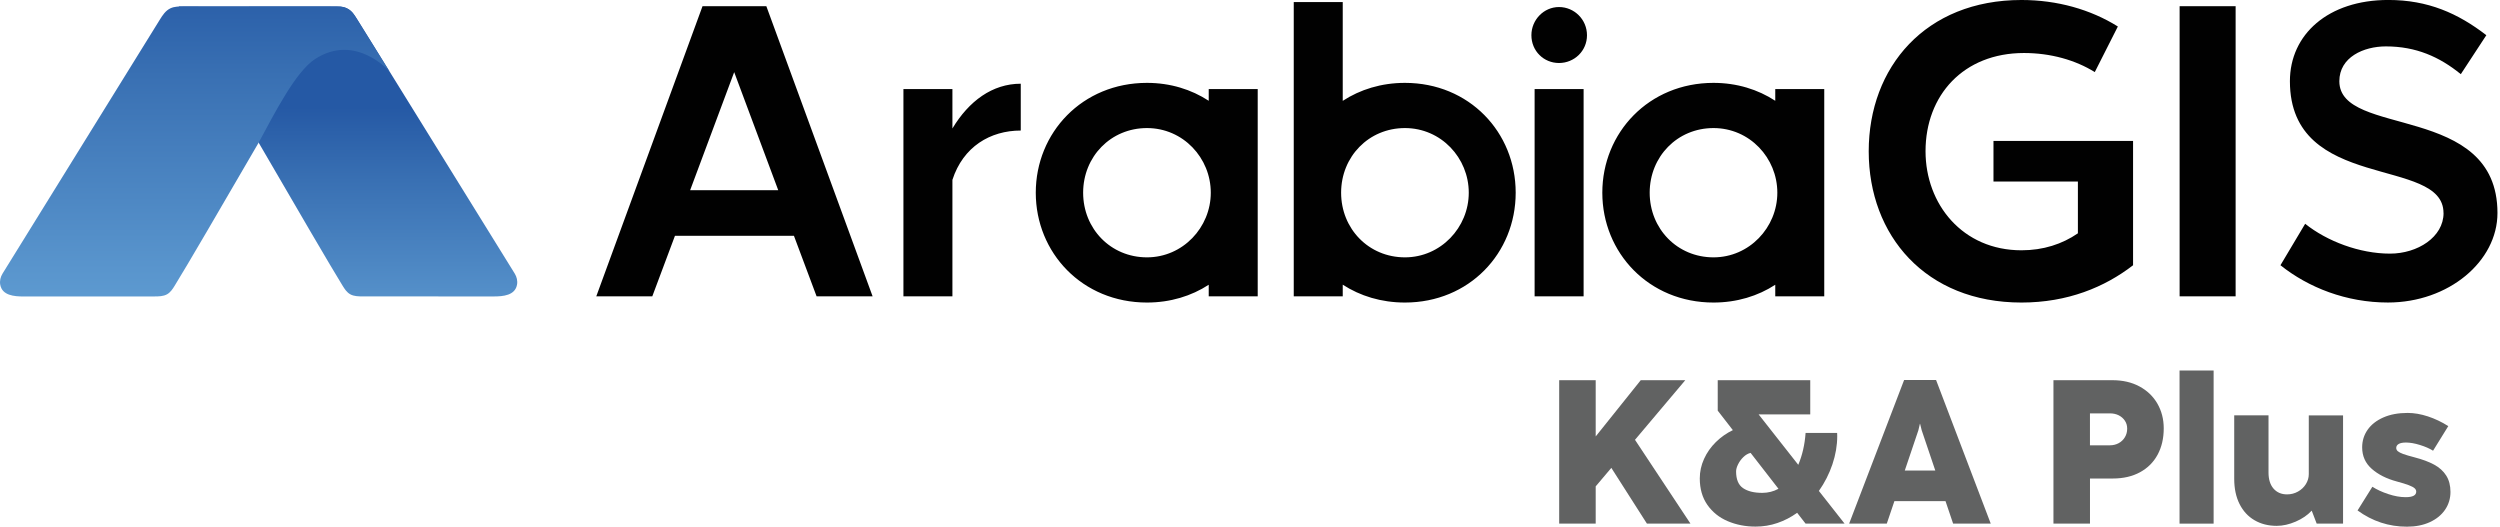
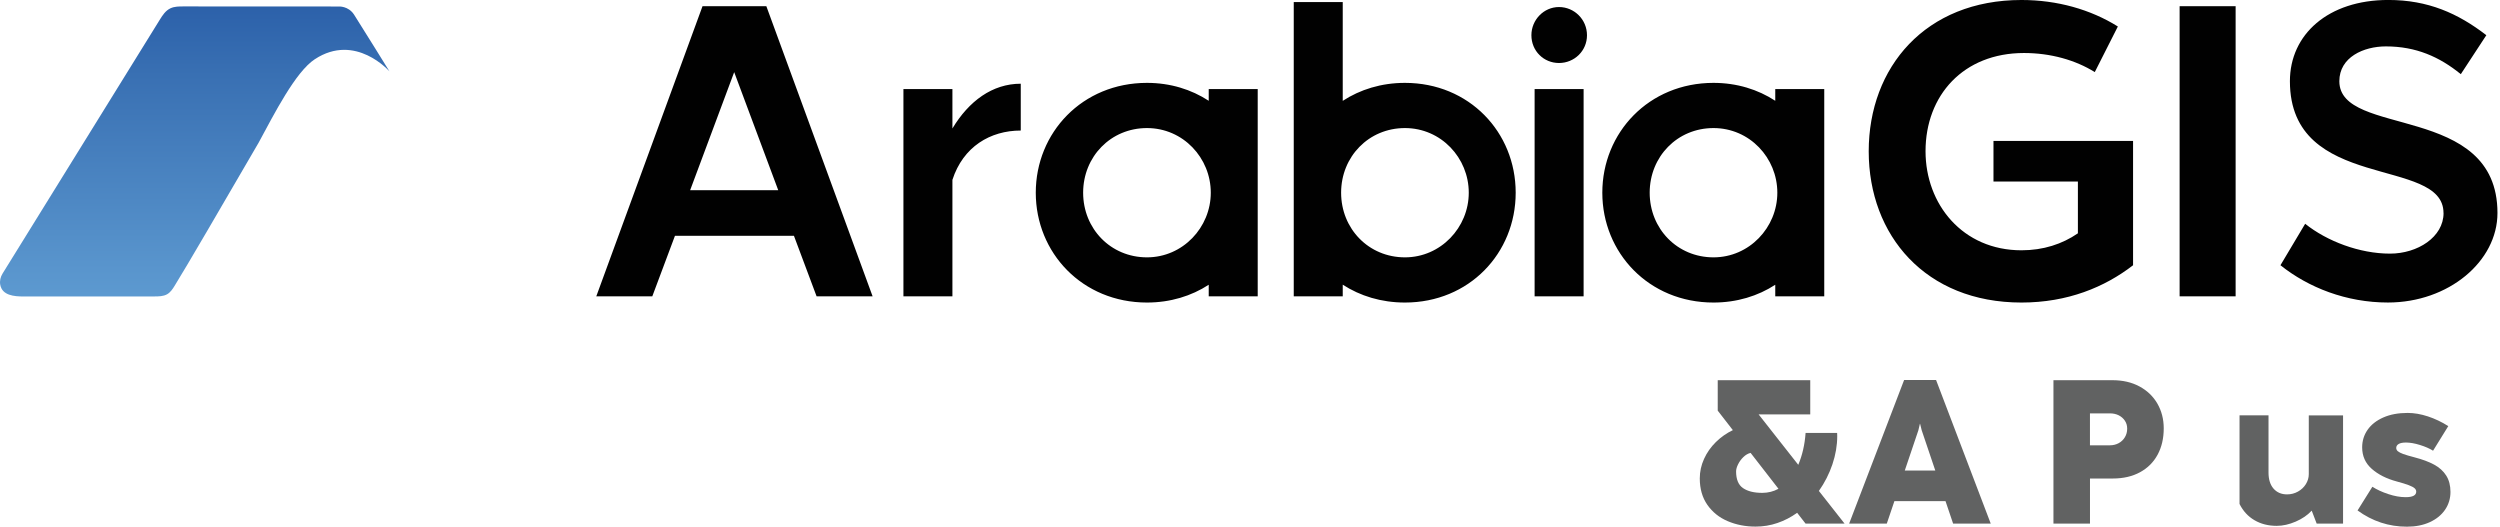
<svg xmlns="http://www.w3.org/2000/svg" width="356" height="75" viewBox="0 0 356 75" fill="none">
  <g clip-path="url(#clip0_2357_1934)">
    <path fill-rule="evenodd" clip-rule="evenodd" d="M109.125 0.884H100.038L84.911 42.197H92.887L96.112 33.581H113.058L116.283 42.197H124.259L109.128 0.884H109.121H109.125ZM244.001 36.647C238.841 36.647 234.915 32.575 234.915 27.441C234.915 22.308 238.845 18.236 244.001 18.236C249.158 18.236 253.092 22.488 253.092 27.441C253.092 32.395 249.102 36.647 244.001 36.647ZM252.797 42.197H259.773V12.686H252.797V14.352C250.333 12.743 247.335 11.801 244.001 11.801C234.796 11.801 228.17 18.882 228.17 27.441C228.17 36.001 234.796 43.082 244.001 43.082C247.335 43.082 250.333 42.151 252.797 40.549V42.2V42.197ZM200.062 36.647C194.901 36.647 190.975 32.575 190.975 27.441C190.975 22.308 194.905 18.236 200.062 18.236C205.218 18.236 209.152 22.488 209.152 27.441C209.152 32.395 205.162 36.647 200.062 36.647ZM184.23 0.295V42.197H191.206V40.538C193.685 42.147 196.7 43.082 200.062 43.082C209.208 43.082 215.834 36.061 215.834 27.441C215.834 18.822 209.208 11.801 200.062 11.801C196.7 11.801 193.685 12.746 191.206 14.362V0.295H184.23ZM163.326 36.647C158.166 36.647 154.239 32.575 154.239 27.441C154.239 22.308 158.169 18.236 163.326 18.236C168.483 18.236 172.416 22.488 172.416 27.441C172.416 32.395 168.427 36.647 163.326 36.647ZM172.122 42.197H179.098V12.686H172.122V14.352C169.657 12.743 166.66 11.801 163.326 11.801C154.12 11.801 147.494 18.882 147.494 27.441C147.494 36.001 154.12 43.082 163.326 43.082C166.66 43.082 169.657 42.151 172.122 40.549V42.2V42.197ZM347.962 30.334C347.962 33.757 344.27 36.117 340.337 36.117C335.997 36.117 331.366 34.35 328.256 31.866L324.737 37.769C328.723 40.955 334.121 43.079 340.042 43.079C348.663 43.079 355.639 37.236 355.639 30.331C355.639 14.574 333.122 19.648 333.122 11.564C333.122 8.142 336.582 6.607 339.748 6.607C344.028 6.607 347.373 8.082 350.419 10.562L354.055 5.012C350.009 1.886 345.729 -0.005 340.098 -0.005C331.538 -0.005 326.083 4.896 326.083 11.564C326.083 27.438 347.955 22.188 347.955 30.331L347.962 30.334ZM310.378 42.197H318.353V0.884H310.378V42.197ZM283.871 25.847H295.892V33.224C293.663 34.759 290.967 35.641 287.857 35.641C279.475 35.641 274.196 29.093 274.196 21.535C274.196 13.568 279.591 7.549 288.211 7.549C292.022 7.549 295.542 8.551 298.297 10.266L301.582 3.774C297.708 1.353 292.958 -0.001 287.857 -0.001C274.196 -0.001 266.105 9.56 266.105 21.542C266.105 33.524 274.199 43.082 287.857 43.082C294.423 43.082 299.703 40.898 303.748 37.772V20.067H283.871V25.85V25.847ZM218.529 42.197H225.506V12.686H218.529V42.197ZM145.356 11.921C141.31 11.921 137.966 14.397 135.624 18.293V12.683H128.648V42.193H135.624V25.61C137.149 20.889 141.019 18.589 145.356 18.589V11.921ZM104.547 10.269L110.822 27.088H98.275L104.55 10.269H104.547Z" fill="#010101" />
    <path fill-rule="evenodd" clip-rule="evenodd" d="M218.071 5.017C218.071 7.261 219.827 8.972 222.001 8.972C224.174 8.972 225.987 7.261 225.987 5.017C225.987 2.773 224.171 1.002 222.001 1.002C219.831 1.002 218.071 2.83 218.071 5.017Z" fill="#010101" />
-     <path fill-rule="evenodd" clip-rule="evenodd" d="M25.44 0.921C32.806 0.921 40.168 0.921 47.533 0.91C48.157 0.91 48.809 0.914 49.37 1.171C50.078 1.499 50.509 2.17 50.902 2.801C58.365 14.85 65.826 26.896 73.289 38.945C73.591 39.432 73.727 40 73.622 40.55C73.338 42.064 71.662 42.215 70.288 42.215C64.083 42.215 57.878 42.212 51.673 42.208C51.056 42.208 50.404 42.201 49.875 41.905C49.377 41.63 49.069 41.143 48.781 40.677C45.493 35.374 28.736 6.22 25.444 0.917" fill="url(#paint0_linear_2357_1934)" />
    <path fill-rule="evenodd" clip-rule="evenodd" d="M36.827 20.32C31.723 29.095 26.552 37.983 24.876 40.682C24.589 41.148 24.28 41.635 23.782 41.91C23.253 42.203 22.601 42.213 21.984 42.213C15.779 42.213 9.574 42.217 3.369 42.22C1.995 42.22 0.319 42.072 0.035 40.555C-0.07 40.005 0.067 39.437 0.368 38.95C7.832 26.901 15.292 14.855 22.755 2.806C23.148 2.171 23.579 1.501 24.287 1.176C24.848 0.915 25.497 0.915 26.124 0.915C33.49 0.922 40.852 0.926 48.217 0.926C48.217 0.926 49.602 0.82 50.422 2.09C51.242 3.36 55.459 10.166 55.459 10.166C55.459 10.166 50.629 4.63 44.834 8.43C42.071 10.24 39.053 16.213 36.827 20.32Z" fill="url(#paint1_linear_2357_1934)" />
-     <path d="M240.716 74.565H234.522L229.453 66.626L227.227 69.258V74.565H222.028V54.14H227.227V62.149L233.642 54.14H239.984L232.822 62.629L240.723 74.565H240.716Z" fill="#616262" />
    <path d="M262.659 74.563H257.113L255.914 73.021C255.037 73.653 254.101 74.136 253.106 74.475C252.11 74.817 251.072 74.987 249.993 74.987C248.559 74.987 247.237 74.729 246.028 74.214C244.818 73.702 243.854 72.926 243.132 71.896C242.41 70.865 242.049 69.606 242.049 68.124C242.049 67.168 242.252 66.24 242.655 65.351C243.058 64.458 243.619 63.661 244.331 62.959C245.043 62.257 245.852 61.685 246.757 61.251L244.604 58.474V54.142H257.779V59.011H250.427L256.075 66.191C256.653 64.815 257 63.301 257.116 61.653H261.607L261.621 62.105C261.621 63.424 261.393 64.762 260.937 66.117C260.478 67.471 259.837 68.738 259.009 69.909L262.666 74.56L262.659 74.563ZM253.256 69.606L249.285 64.49C248.92 64.578 248.576 64.776 248.257 65.086C247.938 65.393 247.686 65.743 247.5 66.124C247.311 66.505 247.22 66.843 247.22 67.133C247.22 68.265 247.549 69.059 248.208 69.507C248.867 69.959 249.779 70.184 250.946 70.184C251.774 70.184 252.545 69.99 253.256 69.602V69.606Z" fill="#616262" />
    <path d="M283.485 74.565H278.125L277.042 71.365H269.761L268.678 74.565H263.317L271.146 54.111H275.696L283.482 74.565H283.485ZM273.175 61.277L271.24 67.007H275.587L273.652 61.277L273.421 60.349H273.393L273.175 61.277Z" fill="#616262" />
    <path d="M292.411 74.565V54.14H300.804C302.266 54.14 303.552 54.432 304.653 55.025C305.757 55.618 306.609 56.433 307.212 57.474C307.811 58.518 308.116 59.693 308.116 60.999C308.116 62.413 307.829 63.659 307.251 64.735C306.672 65.811 305.838 66.647 304.744 67.244C303.65 67.84 302.357 68.14 300.863 68.14H297.614V74.565H292.415H292.411ZM300.443 63.412C300.905 63.412 301.323 63.31 301.698 63.108C302.073 62.904 302.367 62.622 302.585 62.258C302.802 61.895 302.911 61.489 302.911 61.044C302.911 60.6 302.802 60.24 302.585 59.912C302.367 59.584 302.073 59.326 301.705 59.139C301.333 58.956 300.919 58.864 300.457 58.864H297.61V63.415H300.443V63.412Z" fill="#616262" />
-     <path d="M315.219 74.564H310.367V52.76H315.219V74.564Z" fill="#616262" />
-     <path d="M328.767 59.156H333.651V74.563H329.896L329.188 72.715C328.599 73.353 327.838 73.875 326.906 74.278C325.973 74.68 325.073 74.881 324.203 74.881C323.008 74.881 321.956 74.613 321.041 74.08C320.126 73.547 319.418 72.778 318.91 71.769C318.405 70.76 318.152 69.564 318.152 68.177V59.148H323.036V67.288C323.036 68.265 323.274 69.031 323.751 69.578C324.228 70.125 324.869 70.4 325.679 70.4C326.236 70.4 326.755 70.269 327.232 70.001C327.709 69.733 328.084 69.377 328.361 68.932C328.634 68.484 328.771 68.019 328.771 67.521V59.148L328.767 59.156Z" fill="#616262" />
+     <path d="M328.767 59.156H333.651V74.563H329.896L329.188 72.715C328.599 73.353 327.838 73.875 326.906 74.278C325.973 74.68 325.073 74.881 324.203 74.881C323.008 74.881 321.956 74.613 321.041 74.08C320.126 73.547 319.418 72.778 318.91 71.769V59.148H323.036V67.288C323.036 68.265 323.274 69.031 323.751 69.578C324.228 70.125 324.869 70.4 325.679 70.4C326.236 70.4 326.755 70.269 327.232 70.001C327.709 69.733 328.084 69.377 328.361 68.932C328.634 68.484 328.771 68.019 328.771 67.521V59.148L328.767 59.156Z" fill="#616262" />
    <path d="M335.716 72.688L337.827 69.315C338.461 69.721 339.218 70.07 340.095 70.359C340.971 70.652 341.795 70.797 342.566 70.797C343.569 70.797 344.07 70.536 344.07 70.01C344.07 69.823 343.99 69.661 343.832 69.523C343.674 69.382 343.397 69.237 343.001 69.086C342.605 68.934 342.033 68.757 341.283 68.556C339.839 68.168 338.658 67.572 337.743 66.768C336.828 65.963 336.372 64.94 336.372 63.702C336.372 62.781 336.628 61.948 337.143 61.207C337.658 60.466 338.405 59.88 339.383 59.447C340.361 59.016 341.515 58.801 342.843 58.801C343.769 58.801 344.729 58.967 345.732 59.295C346.735 59.626 347.702 60.085 348.635 60.678L346.468 64.181C345.977 63.871 345.357 63.599 344.607 63.366C343.856 63.133 343.19 63.017 342.612 63.017C342.149 63.017 341.802 63.084 341.571 63.222C341.339 63.356 341.224 63.546 341.224 63.786C341.224 63.973 341.301 64.128 341.455 64.259C341.609 64.389 341.869 64.52 342.226 64.654C342.587 64.785 343.12 64.94 343.821 65.123C344.95 65.416 345.883 65.762 346.622 66.164C347.366 66.567 347.937 67.085 348.34 67.72C348.743 68.355 348.947 69.132 348.947 70.056C348.947 70.98 348.691 71.827 348.182 72.579C347.671 73.33 346.948 73.919 346.009 74.353C345.069 74.784 343.983 74.999 342.752 74.999C340.172 74.999 337.827 74.23 335.716 72.688Z" fill="#616262" />
  </g>
  <defs>
    <linearGradient id="paint0_linear_2357_1934" x1="49.549" y1="69.965" x2="49.549" y2="15.323" gradientUnits="userSpaceOnUse">
      <stop stop-color="#77B6E4" />
      <stop offset="0.18" stop-color="#6DADDE" />
      <stop offset="0.46" stop-color="#5995CD" />
      <stop offset="0.81" stop-color="#3970B3" />
      <stop offset="1" stop-color="#2559A5" />
    </linearGradient>
    <linearGradient id="paint1_linear_2357_1934" x1="27.73" y1="74.571" x2="27.73" y2="-4.19" gradientUnits="userSpaceOnUse">
      <stop stop-color="#77B6E4" />
      <stop offset="0.18" stop-color="#6DADDE" />
      <stop offset="0.46" stop-color="#5995CD" />
      <stop offset="0.81" stop-color="#3970B3" />
      <stop offset="1" stop-color="#2559A5" />
    </linearGradient>
    <clipPath id="clip0_2357_1934">
      <rect width="355.645" height="75" fill="white" />
    </clipPath>
  </defs>
</svg>